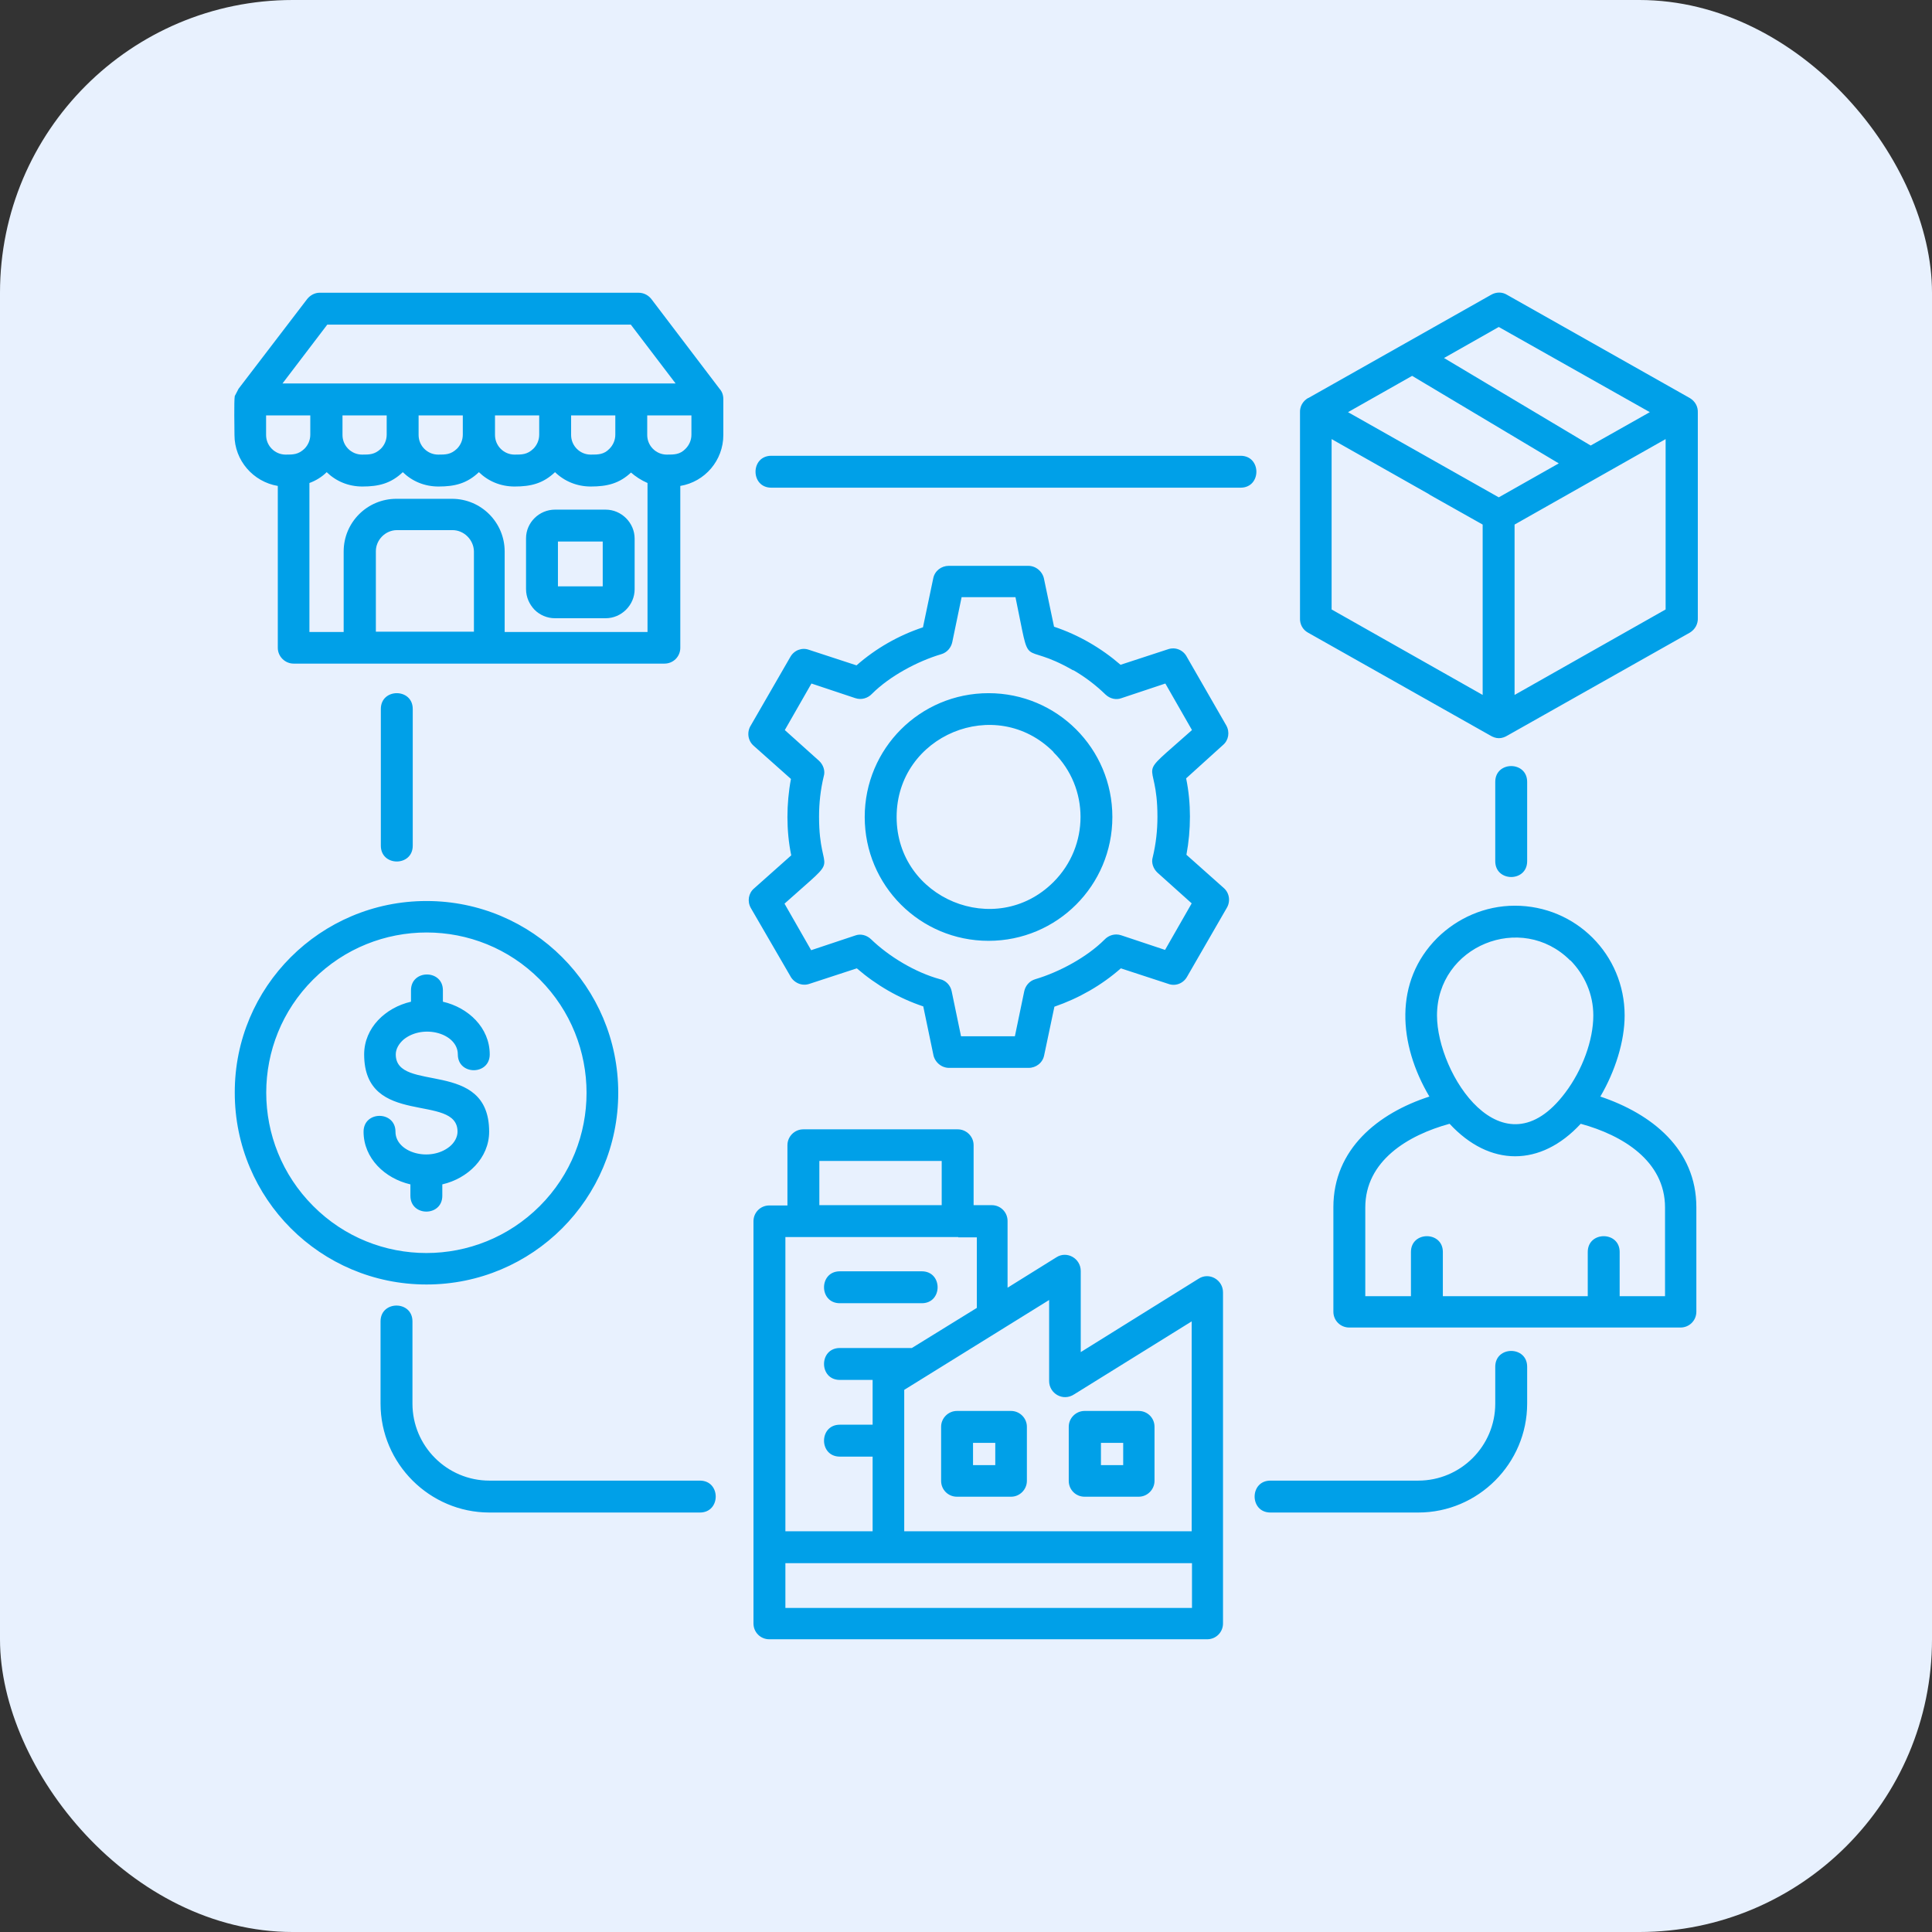
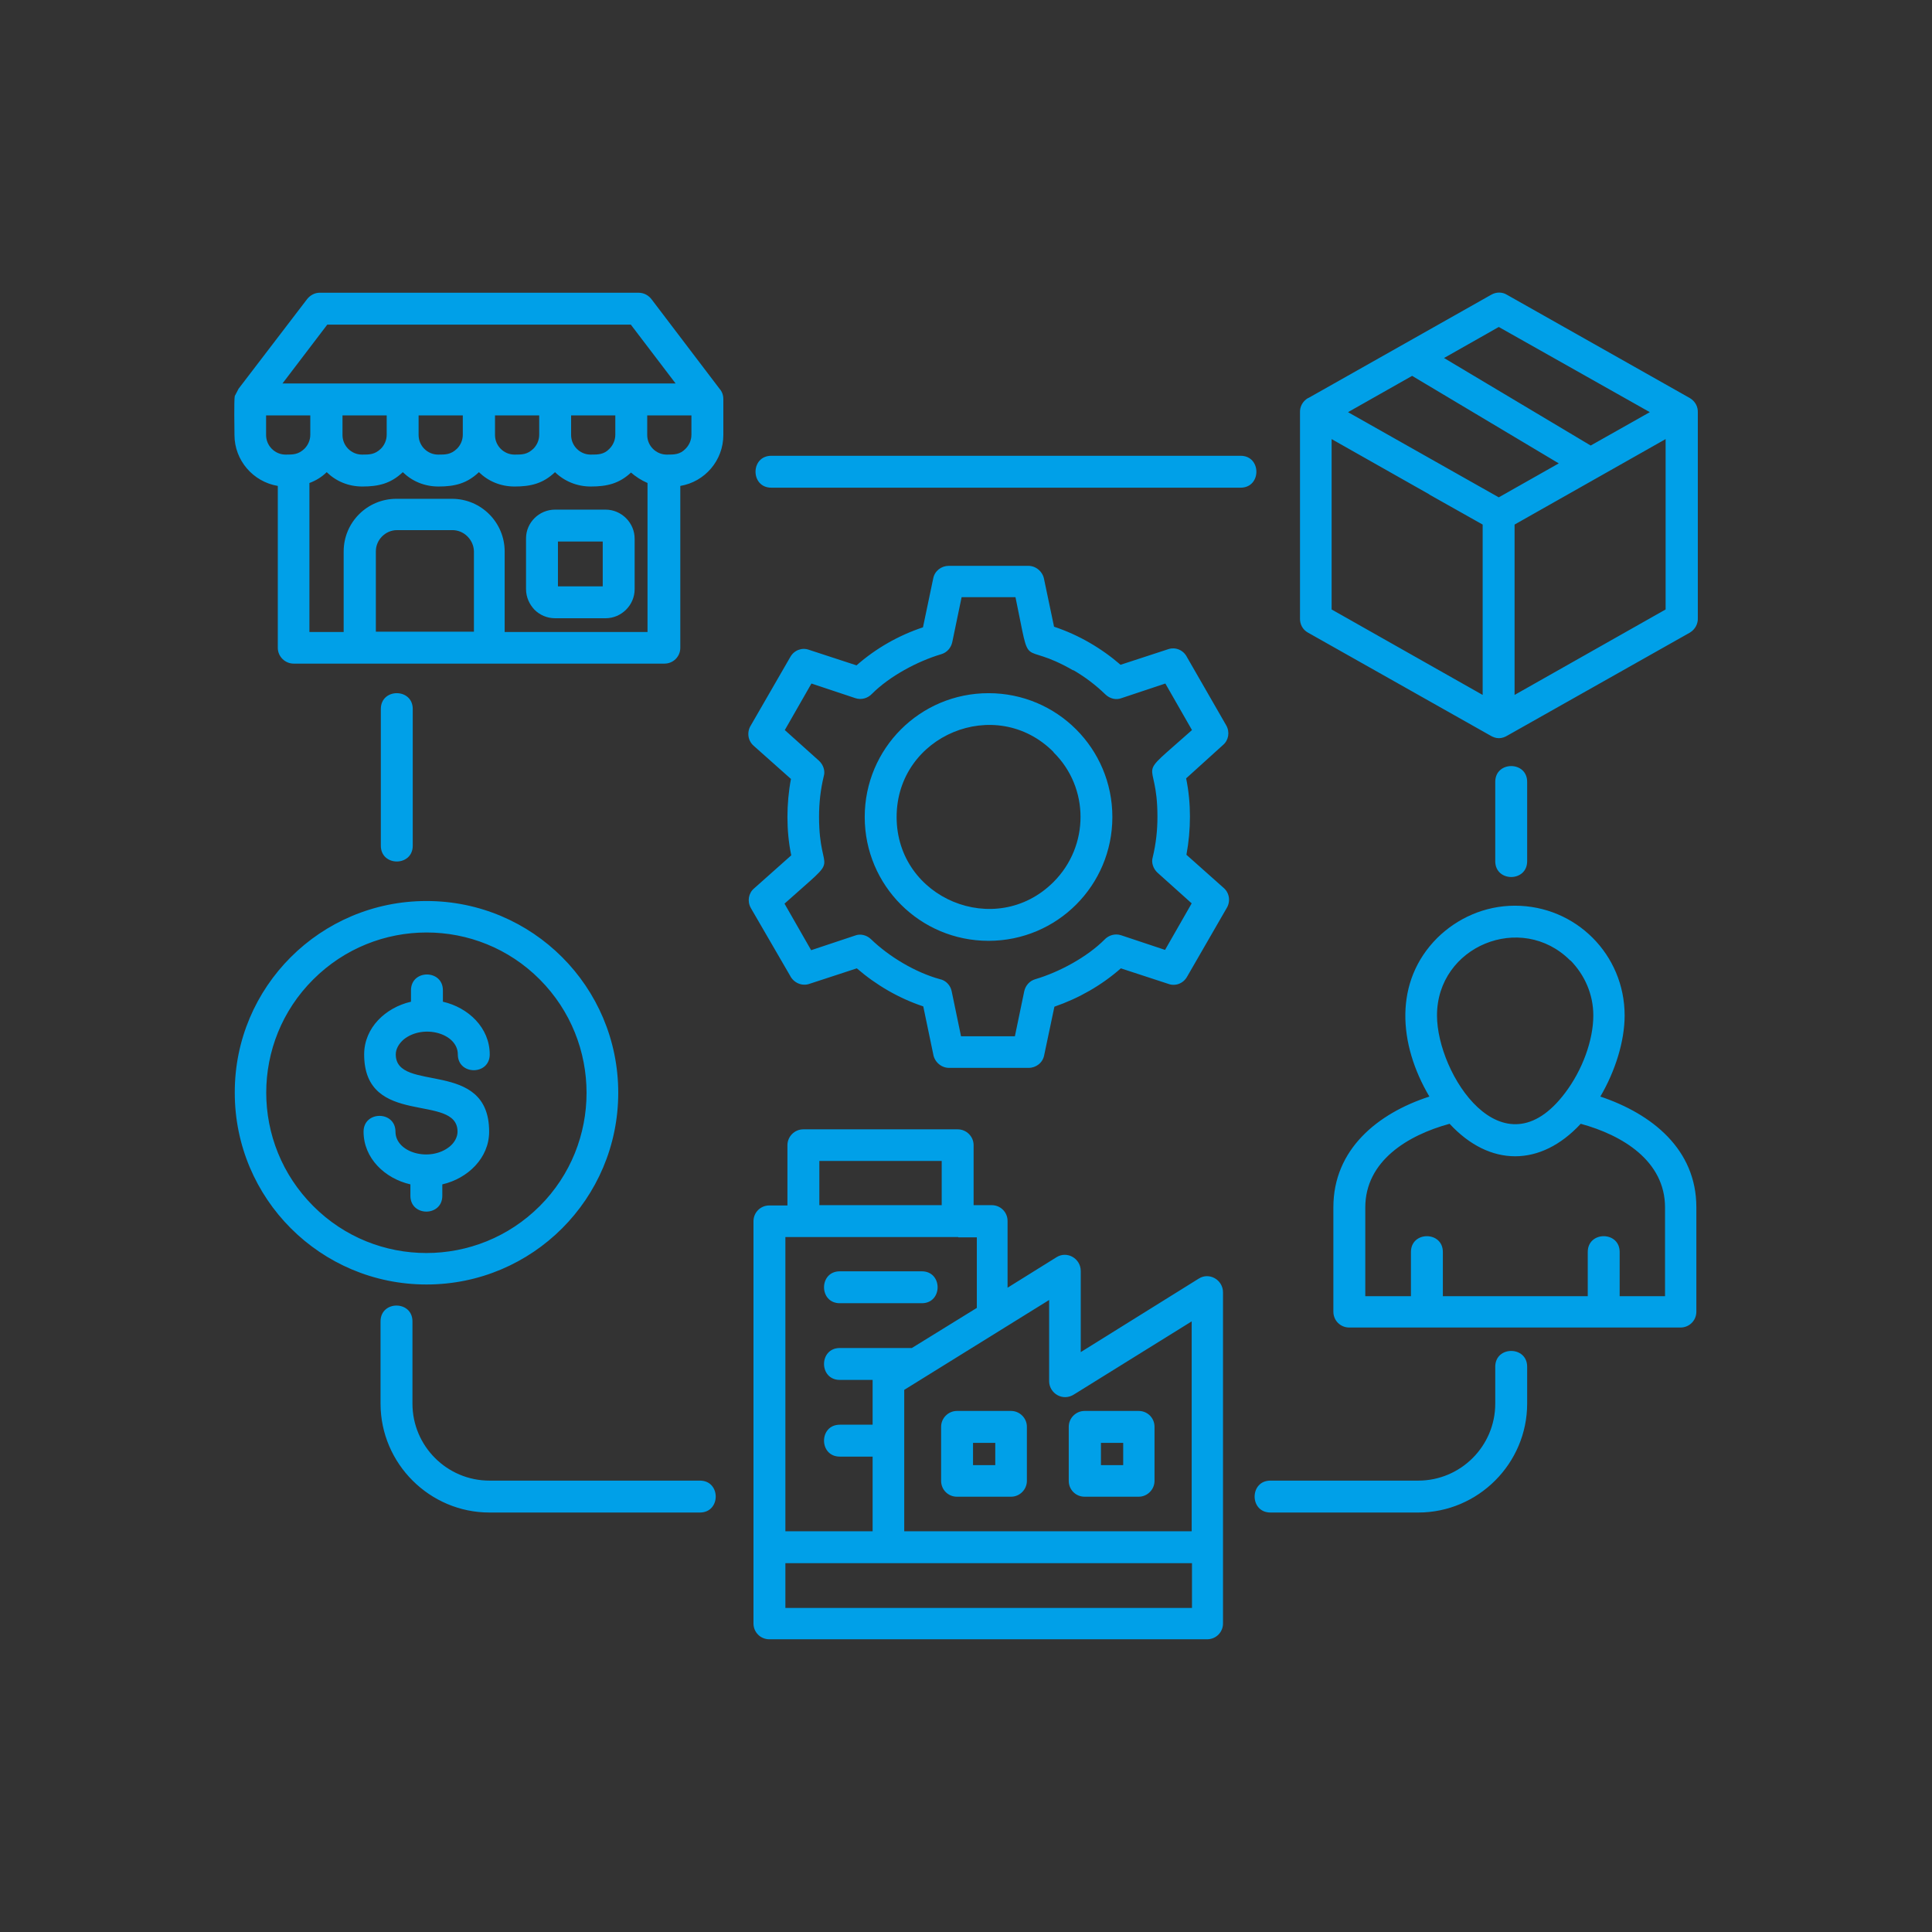
<svg xmlns="http://www.w3.org/2000/svg" id="_图层_2" data-name="图层 2" viewBox="0 0 66 66">
  <rect x="0" y="0" width="66" height="66" fill="#333333" stroke="none" />
  <defs>
    <style>
      .cls-1 {
        fill: #e8f1fe;
      }

      .cls-1, .cls-2 {
        stroke-width: 0px;
      }

      .cls-2 {
        fill: #00a0e8;
      }
    </style>
  </defs>
  <g id="_图层_1-2" data-name="图层 1">
-     <rect class="cls-1" width="66" height="66" rx="10" ry="10" />
-     <path class="cls-2" d="M26.35,16.66c-.72,0-.72-1.09,0-1.09h16.03c.72,0,.72,1.09,0,1.09h-16.03ZM51.08,26.71c0-.72,1.09-.72,1.09,0v2.71c0,.72-1.09.72-1.09,0v-2.71ZM51.08,46.69c0-.72,1.09-.72,1.09,0v1.26c0,2.04-1.67,3.72-3.72,3.72h-5.05c-.72,0-.72-1.09,0-1.09h5.05c1.45,0,2.63-1.18,2.63-2.63v-1.26ZM23.91,50.58c.72,0,.72,1.09,0,1.09h-7.19c-2.04,0-3.72-1.67-3.72-3.72v-2.81c0-.72,1.09-.72,1.09,0v2.81c0,1.45,1.18,2.63,2.63,2.63h7.19ZM14.1,28.89c0,.72-1.09.72-1.09,0v-4.67c0-.72,1.09-.72,1.09,0v4.67ZM18.96,17.41h1.73c.54,0,.99.45.99.99v1.73c0,.54-.45.99-.99.99h-1.73c-.27,0-.52-.11-.7-.29h0c-.17-.18-.29-.42-.29-.71v-1.73c0-.54.45-.98.99-.98h0ZM20.59,18.5h-1.53v1.53h1.53v-1.53ZM15.82,14.19h-1.52v.67c0,.37.3.67.67.67.25,0,.43,0,.64-.2.12-.12.2-.29.2-.48v-.67h.01ZM13.21,14.19h-1.51v.67c0,.37.3.67.67.67.25,0,.43,0,.64-.2.12-.12.2-.29.2-.48v-.67ZM10.61,14.19h-1.52v.67c0,.37.3.67.67.67.25,0,.43,0,.64-.2.12-.12.2-.29.2-.48v-.67h.01ZM8.15,13.28l2.34-3.06c.11-.14.27-.22.43-.22h10.89c.2,0,.36.1.46.24l2.31,3.04c.09.1.13.22.13.36v1.22c0,.87-.63,1.6-1.47,1.74v5.53c0,.3-.24.54-.54.54h-12.67c-.29,0-.54-.24-.54-.54v-5.53c-.84-.14-1.48-.87-1.48-1.74,0-.2-.02-1.16.01-1.33l.13-.25ZM23.62,14.19h-1.51v.67c0,.37.3.67.67.67.25,0,.45,0,.64-.2.12-.12.2-.29.2-.48v-.67ZM21.02,14.19h-1.51v.67c0,.37.3.67.67.67.25,0,.45,0,.64-.2.12-.12.2-.29.2-.48v-.67ZM18.43,14.19h-1.52v.67c0,.37.3.67.67.67.25,0,.43,0,.64-.2.12-.12.2-.29.2-.48v-.67h.01ZM23.08,13.1l-1.53-2.01h-10.37l-1.53,2.01h13.43ZM21.57,16.13c-.41.39-.83.49-1.39.49-.47,0-.9-.18-1.22-.49-.41.39-.83.49-1.38.49-.48,0-.9-.18-1.22-.49-.41.39-.83.49-1.38.49-.48,0-.9-.18-1.22-.49-.41.39-.83.49-1.38.49-.48,0-.9-.18-1.22-.49-.16.16-.37.29-.59.37v5.09h1.17v-2.75c0-1,.81-1.8,1.8-1.8h1.9c1,0,1.8.81,1.8,1.8v2.75h4.88v-5.09c-.21-.09-.41-.22-.58-.37h0ZM15.46,18.11h-1.9c-.39,0-.72.33-.72.72v2.75h3.35v-2.75c-.01-.39-.34-.72-.73-.72h0ZM49.33,12.23l5.01,2.99,2.02-1.14-5.16-2.91-1.87,1.06ZM53.25,15.83l-5.01-2.99-2.19,1.24,5.15,2.91,2.05-1.16ZM44.69,13.6l6.25-3.53c.17-.1.38-.1.54,0l6.25,3.53c.18.11.28.29.27.5v7.01c.01.2-.09.39-.27.5l-6.22,3.51c-.21.13-.4.13-.61,0l-6.22-3.51c-.18-.1-.28-.29-.27-.5v-7.01c-.01-.21.09-.39.27-.5h0ZM56.9,15l-5.16,2.92v5.82l5.16-2.92v-5.82ZM48.83,16.89l-3.34-1.89v5.82l5.16,2.92v-5.82l-1.83-1.03ZM48.2,44.28v-1.51c0-.72,1.09-.72,1.09,0v1.51h4.95v-1.51c0-.72,1.09-.72,1.09,0v1.51h1.55v-3.03c0-1.59-1.45-2.47-2.88-2.86-1.37,1.48-3.11,1.48-4.48,0-1.43.39-2.88,1.27-2.88,2.86v3.03h1.55ZM51.75,30.94c2.08,0,3.75,1.67,3.75,3.75,0,.88-.32,1.9-.83,2.77,1.76.59,3.28,1.8,3.28,3.78v3.57c0,.3-.24.54-.54.54h-11.32c-.3,0-.54-.24-.54-.54v-3.57c0-1.98,1.52-3.21,3.28-3.78-1.06-1.79-1.22-3.93.27-5.42.68-.67,1.62-1.1,2.65-1.1h0ZM53.64,32.81c-1.67-1.67-4.55-.49-4.55,1.88,0,1.99,2.24,5.49,4.38,2.64.59-.78.96-1.8.96-2.64,0-.73-.3-1.39-.78-1.88h0ZM15.11,40.46v.39c0,.72-1.09.72-1.09,0v-.39c-.87-.2-1.6-.89-1.6-1.8,0-.72,1.09-.72,1.09,0s1.18,1.05,1.85.51c.16-.13.27-.32.27-.51,0-1.34-3.19-.12-3.19-2.64,0-.91.73-1.6,1.6-1.8v-.39c0-.72,1.09-.72,1.09,0v.39c.87.2,1.6.89,1.6,1.8,0,.72-1.09.72-1.09,0s-1.18-1.05-1.85-.51c-.16.14-.27.32-.27.51,0,1.34,3.19.12,3.19,2.64,0,.9-.73,1.6-1.6,1.8h0ZM14.57,30.78c3.62,0,6.55,2.93,6.55,6.55s-2.93,6.55-6.55,6.55-6.55-2.93-6.55-6.55c-.01-3.62,2.93-6.55,6.55-6.55h0ZM18.44,33.46c-2.13-2.14-5.6-2.14-7.74,0-2.14,2.13-2.14,5.6,0,7.74,2.13,2.14,5.6,2.14,7.74,0,2.13-2.13,2.13-5.6,0-7.74h0ZM33.77,23.68c2.34,0,4.23,1.89,4.23,4.23s-1.89,4.23-4.23,4.23-4.23-1.89-4.23-4.23c0-2.34,1.89-4.23,4.23-4.23h0ZM35.99,25.69c-1.97-1.98-5.36-.57-5.36,2.22s3.39,4.19,5.36,2.22c1.23-1.23,1.23-3.22,0-4.43h0ZM36.01,21.41c.84.28,1.61.73,2.27,1.3l1.62-.53c.26-.09.53.03.65.27l1.34,2.33c.13.23.08.51-.11.67h0l-1.26,1.14c.09.43.13.88.13,1.3h0c0,.45-.04.88-.12,1.31l1.27,1.13c.21.18.24.48.1.7l-1.35,2.34c-.13.23-.4.33-.64.24h0l-1.62-.53c-.66.58-1.43,1.02-2.27,1.31l-.35,1.66c-.05.26-.28.43-.53.43h-2.72c-.27,0-.5-.21-.54-.47l-.34-1.63c-.84-.28-1.61-.73-2.27-1.3l-1.62.53c-.26.09-.54-.04-.66-.28l-1.34-2.31c-.13-.23-.08-.51.11-.67h0l1.27-1.13c-.09-.43-.13-.88-.13-1.31h0c0-.43.04-.88.12-1.3l-1.27-1.13c-.21-.18-.24-.48-.1-.7l1.35-2.34c.13-.23.4-.33.64-.24h0l1.62.53c.66-.58,1.43-1.02,2.27-1.3l.35-1.67c.05-.26.28-.43.53-.43h2.72c.27,0,.5.21.54.47l.34,1.62ZM36.66,22.9c-1.87-1.08-1.41.18-1.97-2.5h-1.84l-.32,1.54h0c-.04.18-.17.35-.38.41-.81.24-1.76.75-2.36,1.35-.14.15-.36.22-.57.15l-1.5-.5-.91,1.59,1.17,1.05h0c.14.13.22.34.16.53-.11.46-.16.91-.16,1.38h0c0,2.17.86,1.14-1.18,2.97l.91,1.59,1.5-.5h0c.18-.07.39-.02.54.12.62.6,1.52,1.14,2.36,1.37.2.04.36.21.4.41l.32,1.54h1.84l.32-1.54h0c.04-.18.17-.35.38-.41.81-.24,1.76-.75,2.36-1.35.14-.15.36-.22.57-.15l1.5.5.91-1.59-1.17-1.05h0c-.14-.13-.22-.34-.16-.53.11-.46.16-.91.16-1.38h0c0-2.16-.86-1.14,1.18-2.96l-.91-1.59-1.5.5h0c-.18.07-.39.02-.54-.12-.34-.33-.71-.61-1.11-.84h0ZM32.73,42.26h-5.9v10.05h2.98v-2.55h-1.12c-.72,0-.72-1.09,0-1.09h1.12s0-1.53,0-1.53h-1.12c-.72,0-.72-1.09,0-1.09h2.46l2.22-1.37v-2.41h-.63ZM26.9,41.17v-2.05c0-.29.24-.54.54-.54h5.28c.29,0,.54.24.54.54v2.05h.62c.3,0,.54.24.54.54v2.28l1.67-1.04c.36-.23.83.04.83.47h0v2.77l4.03-2.51c.36-.23.83.04.83.47h0v11.31c0,.3-.24.54-.54.54h-14.96c-.3,0-.54-.24-.54-.54v-13.74c0-.3.24-.54.54-.54h.62ZM32.17,41.17v-1.51h-4.18v1.51h4.18ZM30.89,52.31h9.82v-7.17l-4.01,2.49c-.39.26-.86-.03-.86-.45v-2.77l-4.95,3.07v4.82ZM30.35,53.4h-3.52v1.53h13.89v-1.53h-10.37ZM31.49,43.43c.72,0,.72,1.09,0,1.09h-2.8c-.72,0-.72-1.09,0-1.09h2.8ZM37.05,48.2h1.85c.3,0,.54.24.54.54v1.85c0,.29-.24.54-.54.54h-1.85c-.3,0-.54-.24-.54-.54v-1.85c0-.3.25-.54.54-.54h0ZM38.37,49.29h-.76v.76h.76v-.76ZM32.69,48.2h1.85c.29,0,.54.24.54.54v1.85c0,.29-.24.54-.54.54h-1.85c-.3,0-.54-.24-.54-.54v-1.85c0-.3.25-.54.54-.54h0ZM34,49.29h-.76v.76h.76v-.76Z" />
+     <path class="cls-2" d="M26.35,16.66c-.72,0-.72-1.09,0-1.09h16.03c.72,0,.72,1.09,0,1.09h-16.03ZM51.08,26.71c0-.72,1.09-.72,1.09,0v2.71c0,.72-1.09.72-1.09,0v-2.71ZM51.08,46.69c0-.72,1.09-.72,1.09,0v1.26c0,2.04-1.67,3.72-3.72,3.72h-5.05c-.72,0-.72-1.09,0-1.09h5.05c1.45,0,2.63-1.18,2.63-2.63v-1.26ZM23.91,50.58c.72,0,.72,1.09,0,1.09h-7.19c-2.04,0-3.72-1.67-3.72-3.72v-2.81c0-.72,1.09-.72,1.09,0v2.81c0,1.45,1.18,2.63,2.63,2.63h7.19ZM14.1,28.89c0,.72-1.09.72-1.09,0v-4.67c0-.72,1.09-.72,1.09,0v4.67ZM18.96,17.41h1.73c.54,0,.99.45.99.99v1.73c0,.54-.45.99-.99.99h-1.73c-.27,0-.52-.11-.7-.29h0c-.17-.18-.29-.42-.29-.71v-1.73c0-.54.45-.98.99-.98h0ZM20.59,18.5h-1.53v1.53h1.53v-1.53ZM15.82,14.19h-1.52v.67c0,.37.3.67.67.67.25,0,.43,0,.64-.2.12-.12.2-.29.2-.48v-.67h.01ZM13.21,14.19h-1.51v.67c0,.37.3.67.67.67.25,0,.43,0,.64-.2.12-.12.2-.29.2-.48v-.67ZM10.61,14.19h-1.52v.67c0,.37.3.67.67.67.25,0,.43,0,.64-.2.12-.12.2-.29.2-.48v-.67h.01ZM8.15,13.28l2.34-3.06c.11-.14.27-.22.43-.22h10.89c.2,0,.36.1.46.24l2.31,3.04c.09.1.13.22.13.36v1.22c0,.87-.63,1.6-1.47,1.74v5.53c0,.3-.24.54-.54.54h-12.67c-.29,0-.54-.24-.54-.54v-5.53c-.84-.14-1.48-.87-1.48-1.74,0-.2-.02-1.16.01-1.33l.13-.25ZM23.62,14.19h-1.51v.67c0,.37.3.67.67.67.25,0,.45,0,.64-.2.12-.12.2-.29.2-.48v-.67ZM21.02,14.19h-1.51v.67c0,.37.3.67.67.67.25,0,.45,0,.64-.2.12-.12.2-.29.2-.48v-.67ZM18.43,14.19h-1.52v.67c0,.37.3.67.67.67.25,0,.43,0,.64-.2.12-.12.2-.29.2-.48v-.67h.01ZM23.08,13.1l-1.53-2.01h-10.37l-1.53,2.01h13.43ZM21.57,16.13c-.41.39-.83.49-1.39.49-.47,0-.9-.18-1.22-.49-.41.39-.83.49-1.38.49-.48,0-.9-.18-1.22-.49-.41.39-.83.49-1.38.49-.48,0-.9-.18-1.22-.49-.41.39-.83.49-1.38.49-.48,0-.9-.18-1.22-.49-.16.16-.37.29-.59.37v5.09h1.17v-2.75c0-1,.81-1.8,1.8-1.8h1.9c1,0,1.8.81,1.8,1.8v2.75h4.88v-5.09c-.21-.09-.41-.22-.58-.37h0ZM15.46,18.11h-1.9c-.39,0-.72.33-.72.72v2.75h3.35v-2.75c-.01-.39-.34-.72-.73-.72h0ZM49.33,12.23l5.01,2.99,2.02-1.14-5.16-2.91-1.87,1.06ZM53.25,15.83l-5.01-2.99-2.19,1.24,5.15,2.91,2.05-1.16ZM44.69,13.6l6.25-3.53c.17-.1.38-.1.54,0l6.25,3.53c.18.11.28.29.27.5v7.01c.01.2-.09.39-.27.5l-6.22,3.51c-.21.13-.4.13-.61,0l-6.22-3.51c-.18-.1-.28-.29-.27-.5v-7.01c-.01-.21.09-.39.27-.5h0ZM56.9,15l-5.16,2.92v5.82l5.16-2.92v-5.82ZM48.83,16.89l-3.34-1.89v5.82l5.16,2.92v-5.82l-1.83-1.03ZM48.2,44.28v-1.51c0-.72,1.09-.72,1.09,0v1.51h4.95v-1.51c0-.72,1.09-.72,1.09,0v1.51h1.55v-3.03c0-1.59-1.45-2.47-2.88-2.86-1.37,1.48-3.11,1.48-4.48,0-1.43.39-2.88,1.27-2.88,2.86v3.03h1.55ZM51.75,30.94c2.08,0,3.75,1.67,3.75,3.75,0,.88-.32,1.9-.83,2.77,1.76.59,3.28,1.8,3.28,3.78v3.57c0,.3-.24.54-.54.54h-11.32c-.3,0-.54-.24-.54-.54v-3.57c0-1.98,1.52-3.21,3.28-3.78-1.06-1.79-1.22-3.93.27-5.42.68-.67,1.62-1.1,2.65-1.1h0ZM53.64,32.81c-1.67-1.67-4.55-.49-4.55,1.88,0,1.99,2.24,5.49,4.38,2.64.59-.78.96-1.8.96-2.64,0-.73-.3-1.39-.78-1.88h0ZM15.11,40.46v.39c0,.72-1.09.72-1.09,0v-.39c-.87-.2-1.6-.89-1.6-1.8,0-.72,1.09-.72,1.09,0s1.18,1.05,1.85.51c.16-.13.27-.32.27-.51,0-1.34-3.19-.12-3.19-2.64,0-.91.73-1.6,1.6-1.8v-.39c0-.72,1.09-.72,1.09,0v.39c.87.2,1.6.89,1.6,1.8,0,.72-1.09.72-1.09,0s-1.18-1.05-1.85-.51c-.16.14-.27.32-.27.51,0,1.34,3.19.12,3.19,2.64,0,.9-.73,1.6-1.6,1.8h0ZM14.57,30.78c3.62,0,6.55,2.93,6.55,6.55s-2.93,6.55-6.55,6.55-6.55-2.93-6.55-6.55c-.01-3.62,2.93-6.55,6.55-6.55h0ZM18.44,33.46c-2.13-2.14-5.6-2.14-7.74,0-2.14,2.13-2.14,5.6,0,7.74,2.13,2.14,5.6,2.14,7.74,0,2.13-2.13,2.13-5.6,0-7.74h0ZM33.77,23.68c2.34,0,4.23,1.89,4.23,4.23s-1.89,4.23-4.23,4.23-4.23-1.89-4.23-4.23c0-2.34,1.89-4.23,4.23-4.23h0ZM35.99,25.69c-1.97-1.98-5.36-.57-5.36,2.22s3.39,4.19,5.36,2.22c1.23-1.23,1.23-3.22,0-4.43h0ZM36.01,21.41c.84.28,1.61.73,2.27,1.3l1.62-.53c.26-.09.53.03.65.27l1.34,2.33c.13.23.08.51-.11.67h0l-1.26,1.14c.09.43.13.88.13,1.3h0c0,.45-.04.88-.12,1.31l1.27,1.13c.21.18.24.48.1.7l-1.35,2.34c-.13.23-.4.33-.64.24h0l-1.62-.53c-.66.58-1.43,1.02-2.27,1.31l-.35,1.66c-.05.26-.28.43-.53.43h-2.72c-.27,0-.5-.21-.54-.47l-.34-1.63c-.84-.28-1.61-.73-2.27-1.3l-1.62.53c-.26.09-.54-.04-.66-.28l-1.34-2.31c-.13-.23-.08-.51.11-.67h0l1.27-1.13c-.09-.43-.13-.88-.13-1.31h0c0-.43.04-.88.12-1.3l-1.27-1.13c-.21-.18-.24-.48-.1-.7l1.35-2.34c.13-.23.4-.33.64-.24h0l1.62.53c.66-.58,1.43-1.02,2.27-1.3l.35-1.67c.05-.26.28-.43.53-.43h2.72c.27,0,.5.21.54.47l.34,1.62ZM36.66,22.9c-1.87-1.08-1.41.18-1.97-2.5h-1.84l-.32,1.54h0c-.04.18-.17.35-.38.41-.81.24-1.76.75-2.36,1.35-.14.15-.36.22-.57.15l-1.5-.5-.91,1.59,1.17,1.05h0c.14.13.22.34.16.53-.11.46-.16.91-.16,1.38h0c0,2.17.86,1.14-1.18,2.97l.91,1.59,1.5-.5h0c.18-.07.39-.02.54.12.62.6,1.52,1.14,2.36,1.37.2.04.36.21.4.41l.32,1.54h1.84l.32-1.54h0c.04-.18.17-.35.38-.41.81-.24,1.76-.75,2.36-1.35.14-.15.36-.22.57-.15l1.5.5.91-1.59-1.17-1.05h0c-.14-.13-.22-.34-.16-.53.11-.46.16-.91.16-1.38h0c0-2.16-.86-1.14,1.18-2.96l-.91-1.59-1.5.5h0c-.18.07-.39.02-.54-.12-.34-.33-.71-.61-1.11-.84h0ZM32.73,42.26h-5.9v10.05h2.98v-2.55h-1.12c-.72,0-.72-1.09,0-1.09h1.12s0-1.53,0-1.53h-1.12c-.72,0-.72-1.09,0-1.09h2.46l2.22-1.37v-2.41h-.63ZM26.9,41.17v-2.05c0-.29.24-.54.54-.54h5.28c.29,0,.54.24.54.54v2.05h.62c.3,0,.54.24.54.54v2.28l1.67-1.04c.36-.23.83.04.83.47h0v2.77l4.03-2.51c.36-.23.83.04.83.47h0v11.31c0,.3-.24.54-.54.54h-14.96c-.3,0-.54-.24-.54-.54v-13.74c0-.3.24-.54.54-.54h.62ZM32.17,41.17v-1.51h-4.18v1.51h4.18ZM30.89,52.31h9.82v-7.17l-4.01,2.49c-.39.26-.86-.03-.86-.45v-2.77l-4.95,3.07v4.82ZM30.35,53.4h-3.52v1.53h13.89v-1.53h-10.37ZM31.49,43.43c.72,0,.72,1.09,0,1.09h-2.8c-.72,0-.72-1.09,0-1.09h2.8M37.05,48.2h1.85c.3,0,.54.24.54.54v1.85c0,.29-.24.54-.54.54h-1.85c-.3,0-.54-.24-.54-.54v-1.85c0-.3.25-.54.54-.54h0ZM38.37,49.29h-.76v.76h.76v-.76ZM32.69,48.2h1.85c.29,0,.54.24.54.54v1.85c0,.29-.24.54-.54.54h-1.85c-.3,0-.54-.24-.54-.54v-1.85c0-.3.25-.54.54-.54h0ZM34,49.29h-.76v.76h.76v-.76Z" />
  </g>
</svg>